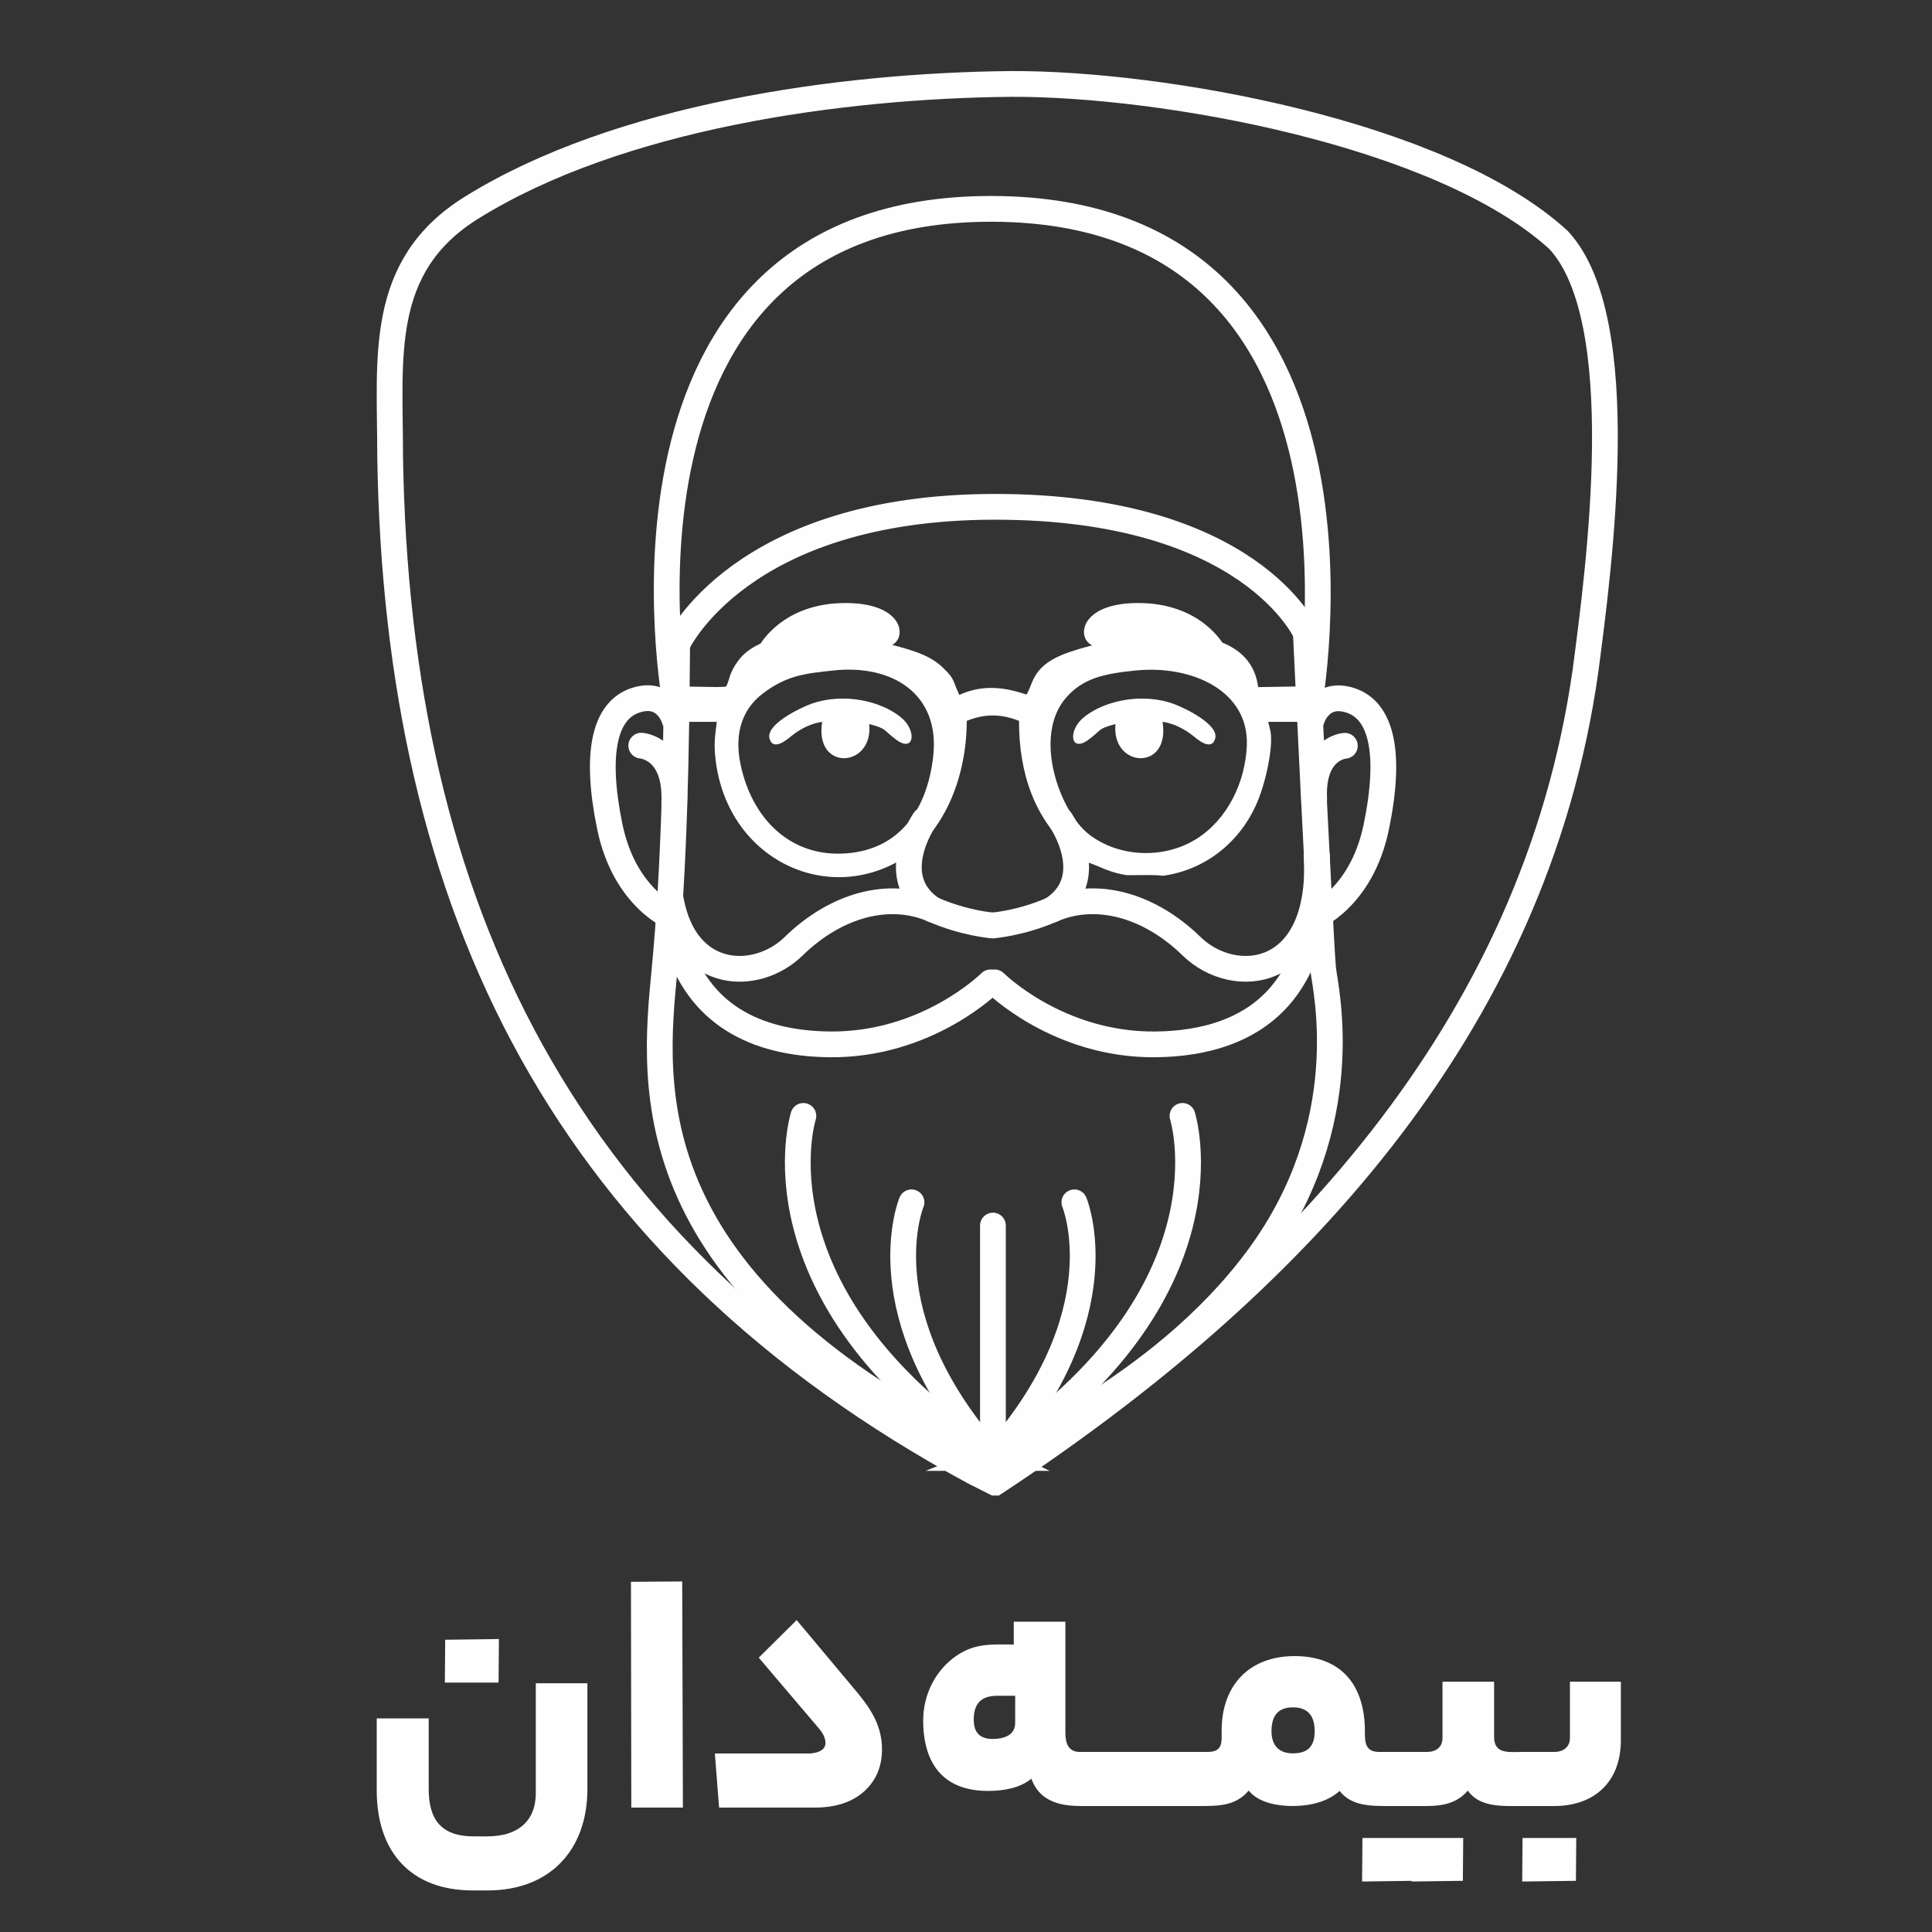
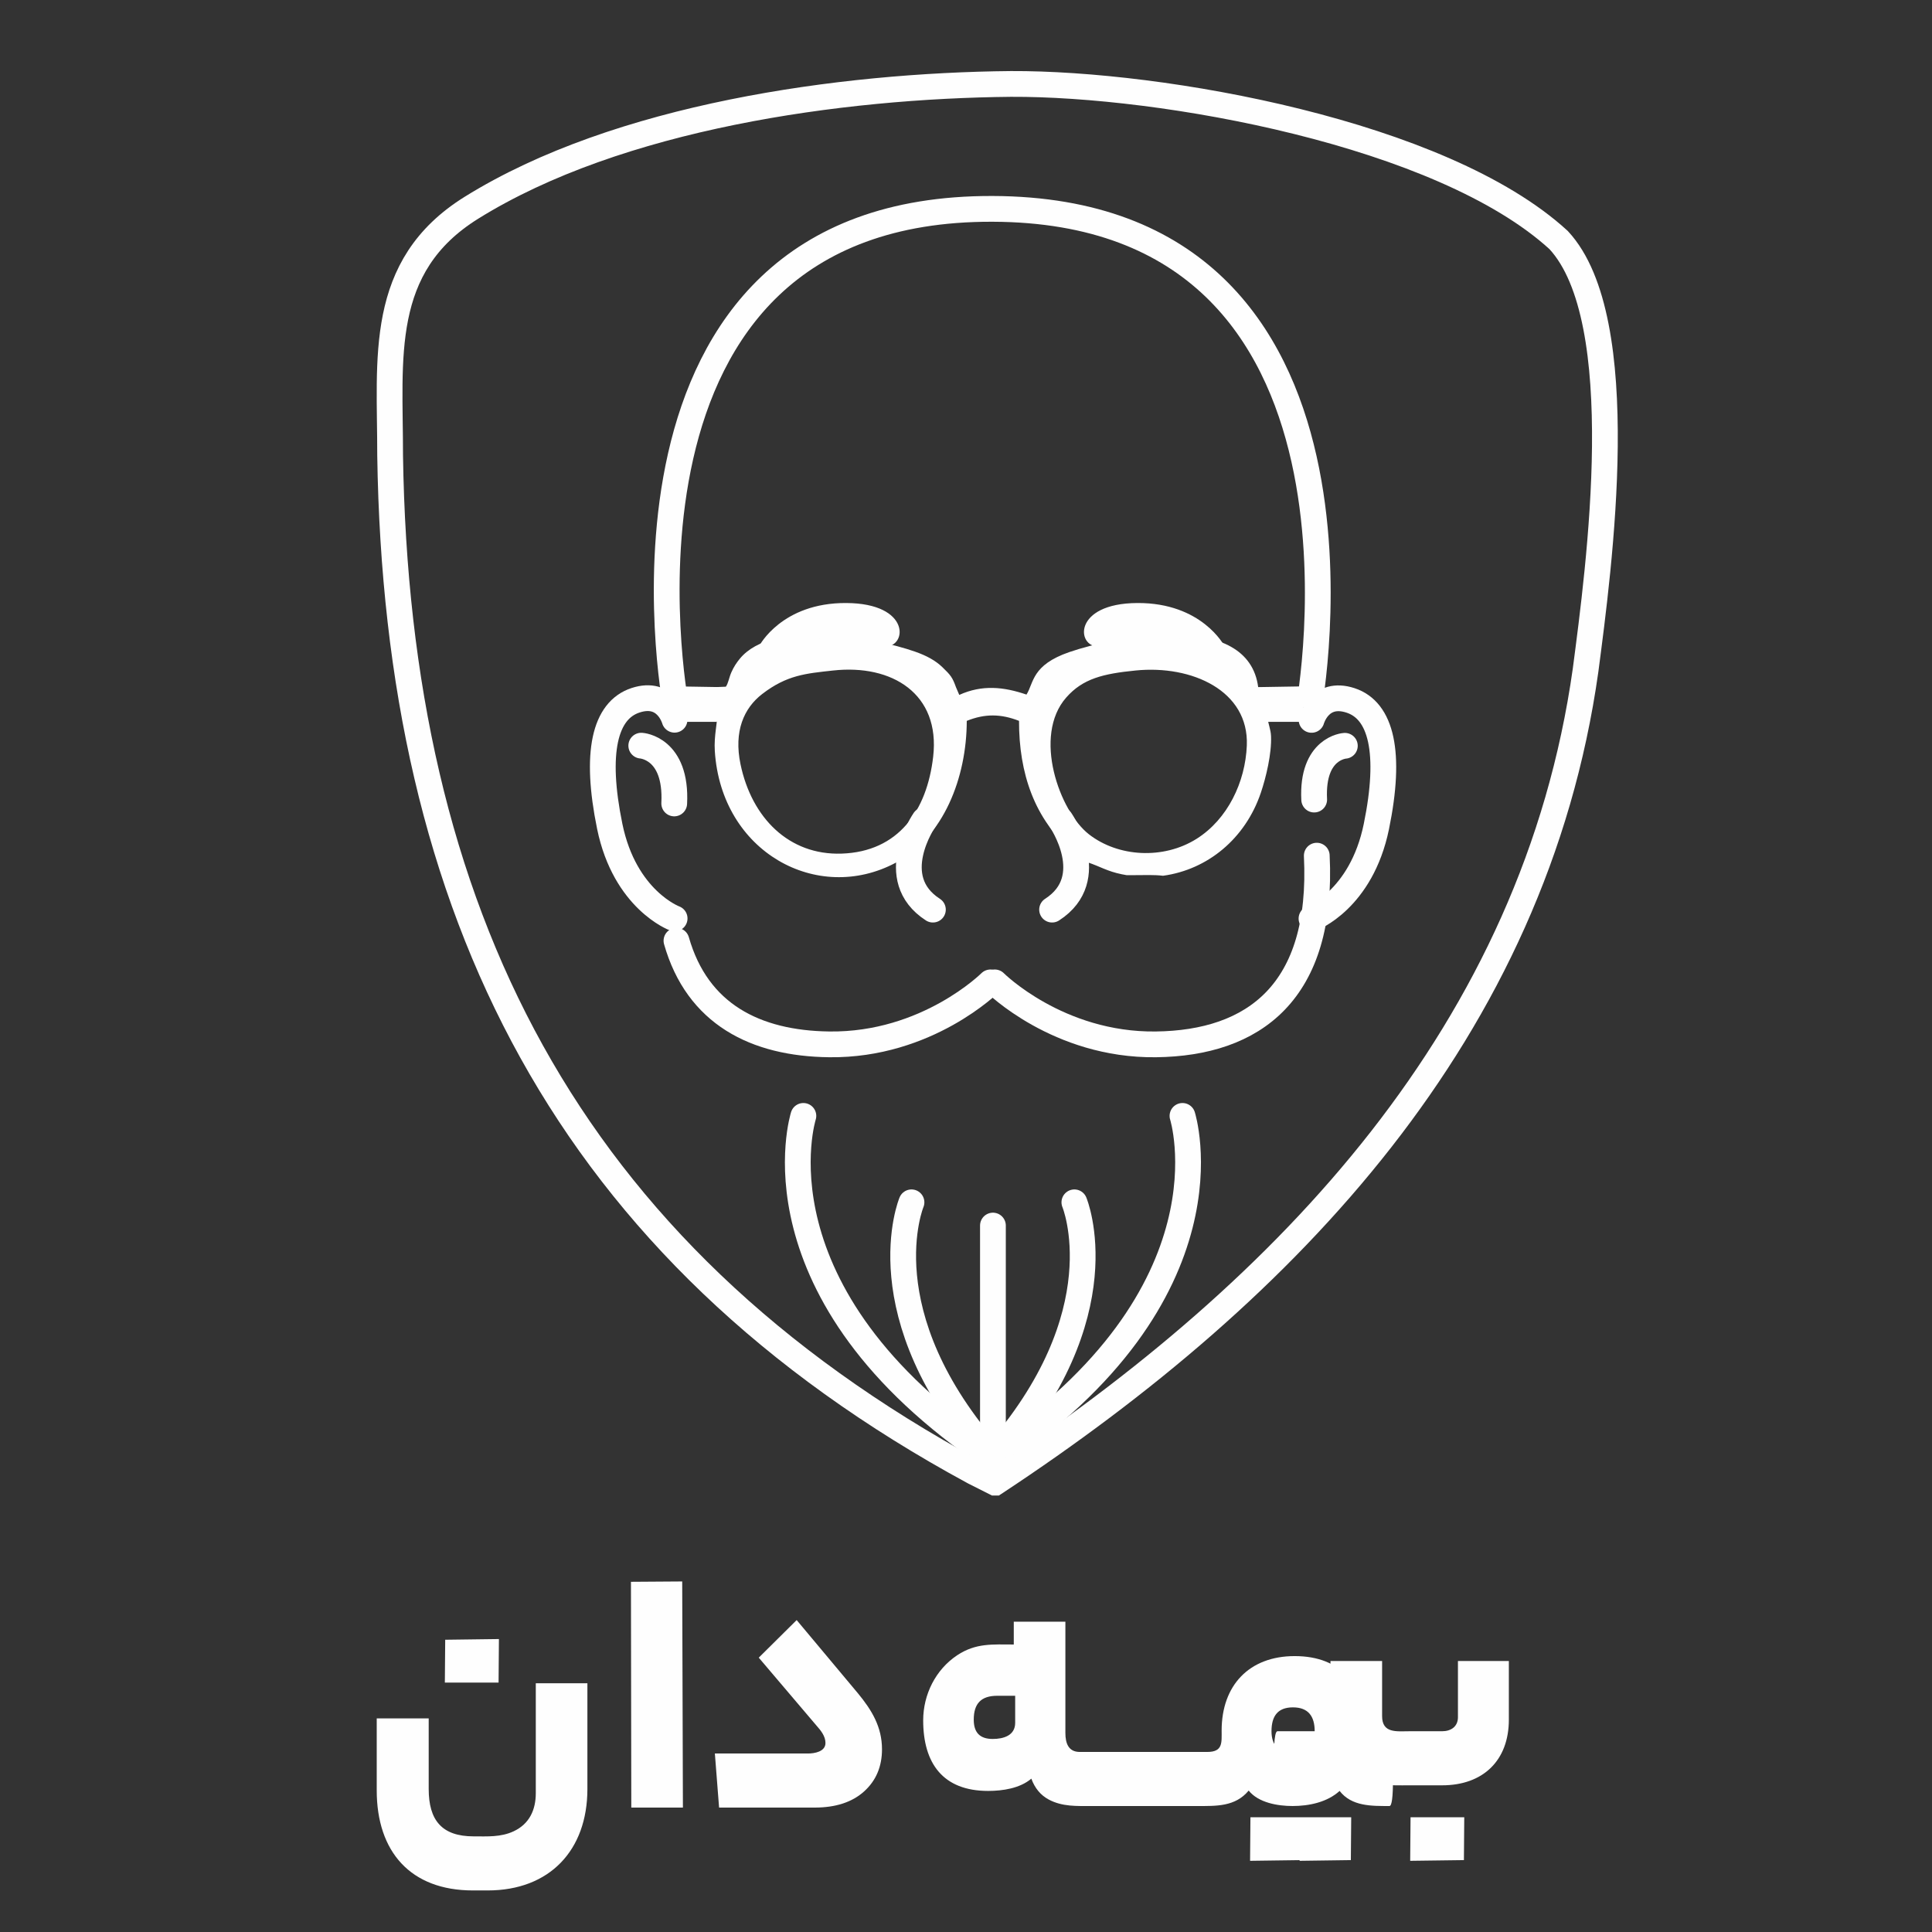
<svg xmlns="http://www.w3.org/2000/svg" xml:space="preserve" width="38.1mm" height="38.1mm" version="1.1" style="shape-rendering:geometricPrecision; text-rendering:geometricPrecision; image-rendering:optimizeQuality; fill-rule:evenodd; clip-rule:evenodd" viewBox="0 0 3810 3810">
  <rect x="0" y="0" width="3810" height="3810" fill="#333333" stroke="none" />
  <defs>
    <style type="text/css">
   
    .str0 {stroke:#FEFEFE;stroke-width:50.8;stroke-miterlimit:22.926}
    .str1 {stroke:#FEFEFE;stroke-width:50.8;stroke-linecap:round;stroke-linejoin:round;stroke-miterlimit:22.926}
    .fil0 {fill:none}
    .fil1 {fill:#FEFEFE}
    .fil2 {fill:#FEFEFE;fill-rule:nonzero}
   
  </style>
  </defs>
  <g id="Layer_x0020_1">
-     <path class="fil0 str0" d="M1958.11 2875.13c0,0 328.71,-130.87 523.5,-395.67 194.79,-264.79 132.4,-528.06 127.83,-567.63 -4.56,-39.56 -34.25,-663.69 -34.25,-663.69 0,0 -109.35,-248.66 -612.71,-248.66 -503.36,0 -627.08,271.17 -627.08,271.17 -1.65,211.37 -5.02,434.71 -25.16,644.49 -21.9,228.19 -61.98,619.69 647.87,959.99z" />
    <path class="fil1" d="M2522.67 1358.02l-41.39 -2.31c-19.17,-153.31 -280.08,-101.55 -372.38,-69.82 -74.7,25.68 -69.97,60.67 -84.62,83.86 -44.87,-15.36 -87.42,-19.84 -132.56,0.64l-6.54 -15.33c-7.05,-19.6 -10.52,-23.66 -26.8,-39.41 -13.4,-12.96 -31.13,-22.69 -54.06,-30.67 -83.56,-29.08 -280.04,-64.8 -345.2,13.83 -6.55,7.91 -11.95,16.01 -16.92,27.19 -4.32,9.74 -5.97,21.43 -10.75,28.2l-29.44 1.19c15.65,48.43 -3.44,39.87 -9.38,45.92 -15.87,16.17 -2.26,2.65 -2.51,3.37 -1.18,3.37 -2.83,-11.2 1.05,5.56 1.29,5.59 4.66,2.58 -0.2,11.48 18.29,0.11 9.22,2.3 22.07,-4.07 2.49,5.57 -5.39,32.3 -3.39,63.44 12.79,199.6 202.3,302.33 356.42,220.46 94.95,-50.44 140.31,-168.5 140.44,-279.97 35.83,-14.39 67.21,-14.02 103.07,-0.02 -0.33,102.43 30.34,195.2 106.67,258.38 6.25,5.18 26.96,19.4 28.2,20.45 26.17,8.73 38.42,17.66 67.7,23.69 3.17,0.65 6.33,1.22 9.48,1.75l17.02 0c19.07,0 37.11,-0.93 54.92,1.2 87.64,-11.94 161.97,-72.86 192.7,-163.15 10.42,-30.62 21.74,-77.96 20.28,-112.15 -0.59,-14.05 -5.6,-23.21 -6.78,-36.31l8.45 3.11c-0.36,-22.11 4.97,-42.65 14.45,-60.51zm-879.87 -35.72c116.43,-12.89 211.68,45.93 197.48,169.78 -12.22,106.56 -68.4,187.57 -180.61,191.3 -104.15,3.45 -177.35,-70.88 -199.34,-176.21 -13.61,-65.17 6.76,-110.77 42.7,-138.48 48.92,-37.72 86.49,-40.5 139.77,-46.39zm597.13 -0.09c110.51,-10.97 223.18,39.9 218.86,147.93 -2.89,72.26 -37.86,145.54 -99.18,184.12 -65.47,41.19 -154.65,35.93 -212.19,-8.98 -58.17,-45.4 -111.39,-194.04 -44.73,-269.78 32.88,-37.37 72.74,-46.89 137.24,-53.29z" />
-     <path class="fil1" d="M1621.37 1423.52c-16.03,98.54 101.42,91.22 92.8,4.39 36.39,9.38 26.99,11.86 53.8,31.26 34.47,24.96 39.88,-16.37 11.67,-41.96 -8.81,-8 -18.75,-13.91 -29.2,-19.44 -45.25,-22.15 -101.93,-26.74 -149.6,-10.2 -23.85,8.69 -91.24,41.27 -83.25,69.01 7.67,26.65 37.07,-0.44 45.74,-7.17 15.13,-11.77 36.14,-22.97 58.04,-25.89z" />
    <polygon class="fil1" points="1334.28,1353.59 1451.07,1355.5 1413.44,1423.53 1333.06,1423.53 " />
    <polygon class="fil1" points="2568.76,1353.59 2451.97,1355.5 2489.6,1423.53 2569.98,1423.53 " />
    <path class="fil1" d="M2414.31 1273.44c0,0 -44.06,-85.04 -171.62,-84.26 -127.56,0.77 -119.83,86.58 -76.54,85.81 43.29,-0.77 136.84,-34.02 248.16,-1.55z" />
    <path class="fil1" d="M1497.47 1273.44c0,0 44.07,-85.04 171.63,-84.26 127.56,0.77 119.83,86.58 76.53,85.81 -43.29,-0.77 -136.84,-34.02 -248.16,-1.55z" />
    <path class="fil0 str1" d="M2118.72 2371.03c0,0 92.22,220.2 -160.61,504.1" />
    <path class="fil0 str1" d="M2331.9 2200.6c0,0 111.48,349.51 -373.79,674.53" />
    <path class="fil0 str1" d="M1797.5 2371.03c0,0 -92.22,220.2 160.61,504.1" />
    <path class="fil0 str1" d="M1584.32 2200.6c0,0 -111.47,349.51 373.79,674.53" />
    <line class="fil0 str1" x1="1958.11" y1="2875.13" x2="1958.11" y2="2416.87" />
    <path class="fil0 str1" d="M1822.94 1617.25c0,0 -79.13,114.66 16.79,176.58" />
    <path class="fil0 str1" d="M2091.56 1617.25c0,0 79.14,114.66 -16.78,176.58" />
    <path class="fil0 str1" d="M1961.78 1937.3c0,0 124.48,124.54 317.63,122.24 193.15,-2.3 330.7,-102.97 317.34,-372.15" />
-     <path class="fil0 str1" d="M1957.49 1825c0,0 54.65,-3.81 117.29,-31.17 86.32,-37.71 191.31,-9.54 275.2,72.33 83.89,81.87 258.93,65.81 246.77,-178.77" />
    <path class="fil0 str1" d="M1953.2 1937.31c0,0 -124.47,124.54 -317.63,122.23 -146.06,-1.74 -260.31,-59.77 -301.56,-204.35" />
-     <path class="fil0 str1" d="M1957.49 1825c0,0 -54.65,-3.82 -117.28,-31.17 -86.33,-37.71 -191.32,-9.54 -275.21,72.33 -72.39,70.65 -212.63,68.34 -241.91,-90.77" />
    <path class="fil0" d="M2649.01 1468.83c0,0 -63.05,3.71 -58.13,101.94" />
    <path class="fil0 str1" d="M1330.26 1419.36c0,0 -15.91,-58.3 -76.84,-38.41 -60.92,19.89 -80.82,103.2 -50.98,248.68 29.84,145.47 127.97,181.57 127.97,181.57" />
    <path class="fil0 str1" d="M1264.61 1470.47c0,0 70.49,4.15 64.99,113.97" />
    <path class="fil0 str0" d="M1962.29 2923.84c578.15,-381.15 1064.24,-890.26 1164.53,-1602.14 26.61,-203.26 92.62,-691.14 -53.13,-848.31 -230.94,-211.46 -783.04,-309.26 -1080.11,-307.86 -336.5,3.22 -774.22,63.95 -1063.9,244.18 -185.64,115.51 -160.08,296.43 -160.34,488.41 13.42,898.06 347.08,1569.12 1151.49,2004.8l41.46 20.92z" />
    <path class="fil0 str0" d="M1332.28 1388.56c0,0 -181.68,-979.14 624.94,-976.67 806.62,2.48 623.72,984.59 623.72,984.59" />
    <path class="fil0 str1" d="M2586.47 1419.64c0,0 15.91,-58.3 76.84,-38.41 60.92,19.89 80.82,103.2 50.98,248.68 -29.84,145.47 -127.97,181.57 -127.97,181.57" />
    <path class="fil0 str1" d="M2652.12 1470.75c0,0 -65.6,3.86 -60.48,106.06" />
-     <path class="fil1" d="M2292.57 1423.51c16.03,98.54 -101.42,91.22 -92.8,4.39 -36.39,9.38 -26.99,11.86 -53.8,31.26 -34.47,24.96 -39.88,-16.37 -11.67,-41.96 8.81,-8 18.75,-13.91 29.2,-19.44 45.25,-22.15 101.93,-26.74 149.6,-10.2 23.85,8.69 91.24,41.27 83.25,69.01 -7.67,26.65 -37.07,-0.44 -45.74,-7.17 -15.13,-11.77 -36.14,-22.97 -58.04,-25.89z" />
-     <path class="fil2" d="M1920.28 3391.24c0,25.25 11.88,38.07 37.39,38.07 21.11,0 44.31,-6.64 44.31,-31.84l0 -53.32 -35.31 0c-31.94,0 -46.39,15.4 -46.39,47.09zm180.72 26.31c0,19.62 5.62,37.38 28.4,37.38l23.53 0c8.41,0 6.93,49.3 6.93,54.02 0,4.7 1.5,52.62 -6.93,52.62 -29.2,0 -58.07,1.53 -84.82,-12.81 -15.92,-8.54 -27.35,-22.27 -34.27,-41.19 -22.36,19.13 -56.64,24.23 -85.17,24.23 -88.94,0 -128.1,-54.22 -128.1,-139.18 0,-50.88 24.47,-100.14 67.17,-128.45 36.87,-24.45 70.2,-21.12 111.48,-21.12l0 -45 101.78 0 0 219.5zm155.8 37.38c4.62,0 6.93,18.02 6.93,54.02 0,4.17 1.08,52.62 -6.93,52.62l-103.87 0c-4.61,0 -6.92,-17.54 -6.92,-52.62 0,-4.23 -0.82,-54.02 6.92,-54.02l103.87 0zm103.86 0c4.62,0 6.93,18.02 6.93,54.02 0,4.17 1.08,52.62 -6.93,52.62l-103.86 0c-4.62,0 -6.93,-17.54 -6.93,-52.62 0,-4.23 -0.82,-54.02 6.93,-54.02l103.86 0zm20.09 0c31.09,0 28.38,-18.32 28.38,-42.23 0,-88.91 54.17,-146.79 144.02,-146.79 93.09,0 138.49,58.51 138.49,148.18 0,21.73 0.46,40.84 28.39,40.84l20.09 0c4.6,0 6.91,18.02 6.91,54.02 0,35.08 -2.31,52.62 -6.91,52.62 -34.92,0 -74.64,0.89 -98.33,-29.77 -24.54,22.39 -60.46,29.77 -92.78,29.77 -29.03,0 -67.27,-6.36 -86.56,-30.47 -26.48,32.05 -64.12,30.47 -101.79,30.47 -9.43,0 -7.58,-82.53 -4.84,-96.24 1.38,-6.93 3,-10.4 4.84,-10.4l20.09 0zm211.88 -40.84c0,-29.1 -12.31,-47.09 -42.93,-47.09 -30.7,0 -42.24,18.16 -42.24,47.09 0,27.48 14.24,43.62 42.24,43.62 29.64,0 42.93,-14.25 42.93,-43.62zm220.88 40.84c17.8,0 31.16,-8.7 31.16,-27.69l0 -110.79 101.79 0 0 108.71c0,34.27 28.68,29.77 53.31,29.77 4.62,0 6.93,17.78 6.93,53.33 0,35.54 -2.31,53.31 -6.93,53.31 -36.17,0 -81.88,3.13 -105.24,-30.47 -20.64,24.99 -50.11,30.47 -81.02,30.47l-73.39 0c-4.62,0 -6.93,-17.54 -6.93,-52.62 0,-4.27 -0.7,-54.02 6.93,-54.02l73.39 0zm-29.77 255.51l-0.69 -85.85 102.48 0 -0.7 84.47 -101.09 1.38zm-97.63 0l0.69 -85.85 101.09 0 0.69 84.47 -102.47 1.38zm510.31 -278.35c0,80.95 -51.31,129.48 -131.56,129.48l-65.09 0c-4.61,0 -6.92,-17.54 -6.92,-52.62 0,-4.27 -0.7,-54.02 6.92,-54.02l65.09 0c17.4,0 31.16,-9.12 31.16,-27.69l0 -110.79 100.4 0 0 115.64zm-194.57 278.35l0.7 -85.85 105.93 0 -0.69 84.47 -105.94 1.38z" />
+     <path class="fil2" d="M1920.28 3391.24c0,25.25 11.88,38.07 37.39,38.07 21.11,0 44.31,-6.64 44.31,-31.84l0 -53.32 -35.31 0c-31.94,0 -46.39,15.4 -46.39,47.09zm180.72 26.31c0,19.62 5.62,37.38 28.4,37.38l23.53 0c8.41,0 6.93,49.3 6.93,54.02 0,4.7 1.5,52.62 -6.93,52.62 -29.2,0 -58.07,1.53 -84.82,-12.81 -15.92,-8.54 -27.35,-22.27 -34.27,-41.19 -22.36,19.13 -56.64,24.23 -85.17,24.23 -88.94,0 -128.1,-54.22 -128.1,-139.18 0,-50.88 24.47,-100.14 67.17,-128.45 36.87,-24.45 70.2,-21.12 111.48,-21.12l0 -45 101.78 0 0 219.5zm155.8 37.38c4.62,0 6.93,18.02 6.93,54.02 0,4.17 1.08,52.62 -6.93,52.62l-103.87 0c-4.61,0 -6.92,-17.54 -6.92,-52.62 0,-4.23 -0.82,-54.02 6.92,-54.02l103.87 0zm103.86 0c4.62,0 6.93,18.02 6.93,54.02 0,4.17 1.08,52.62 -6.93,52.62l-103.86 0c-4.62,0 -6.93,-17.54 -6.93,-52.62 0,-4.23 -0.82,-54.02 6.93,-54.02l103.86 0zm20.09 0c31.09,0 28.38,-18.32 28.38,-42.23 0,-88.91 54.17,-146.79 144.02,-146.79 93.09,0 138.49,58.51 138.49,148.18 0,21.73 0.46,40.84 28.39,40.84l20.09 0c4.6,0 6.91,18.02 6.91,54.02 0,35.08 -2.31,52.62 -6.91,52.62 -34.92,0 -74.64,0.89 -98.33,-29.77 -24.54,22.39 -60.46,29.77 -92.78,29.77 -29.03,0 -67.27,-6.36 -86.56,-30.47 -26.48,32.05 -64.12,30.47 -101.79,30.47 -9.43,0 -7.58,-82.53 -4.84,-96.24 1.38,-6.93 3,-10.4 4.84,-10.4l20.09 0zm211.88 -40.84c0,-29.1 -12.31,-47.09 -42.93,-47.09 -30.7,0 -42.24,18.16 -42.24,47.09 0,27.48 14.24,43.62 42.24,43.62 29.64,0 42.93,-14.25 42.93,-43.62zc17.8,0 31.16,-8.7 31.16,-27.69l0 -110.79 101.79 0 0 108.71c0,34.27 28.68,29.77 53.31,29.77 4.62,0 6.93,17.78 6.93,53.33 0,35.54 -2.31,53.31 -6.93,53.31 -36.17,0 -81.88,3.13 -105.24,-30.47 -20.64,24.99 -50.11,30.47 -81.02,30.47l-73.39 0c-4.62,0 -6.93,-17.54 -6.93,-52.62 0,-4.27 -0.7,-54.02 6.93,-54.02l73.39 0zm-29.77 255.51l-0.69 -85.85 102.48 0 -0.7 84.47 -101.09 1.38zm-97.63 0l0.69 -85.85 101.09 0 0.69 84.47 -102.47 1.38zm510.31 -278.35c0,80.95 -51.31,129.48 -131.56,129.48l-65.09 0c-4.61,0 -6.92,-17.54 -6.92,-52.62 0,-4.27 -0.7,-54.02 6.92,-54.02l65.09 0c17.4,0 31.16,-9.12 31.16,-27.69l0 -110.79 100.4 0 0 115.64zm-194.57 278.35l0.7 -85.85 105.93 0 -0.69 84.47 -105.94 1.38z" />
    <path class="fil2" d="M932.66 3728.05c-123.36,0 -189.73,-76.64 -189.73,-197.35l0 -141.94 102.49 0 0 139.18c0,61.26 25.54,93.47 88.62,93.47 27.14,0 53.55,1.84 78.95,-10.03 30.91,-14.46 43.62,-42.08 43.62,-75.14l0 -216.73 101.78 0 0 208.43c0,120.95 -74.53,200.11 -196.64,200.11l-29.09 0zm-55.39 -409.92l0.69 -84.47 105.94 -1.39 -0.69 85.86 -105.94 0zm366.99 -198.73l101.09 -0.69 1.38 445.93 -101.78 0 -0.69 -445.24zm326.82 75.48l120.49 144.03c27.43,33.2 47.77,66.46 47.77,110.78 0,34.17 -11.77,61.86 -35.31,83.1 -23.55,21.23 -56.09,31.85 -97.64,31.85l-188.33 0 -8.31 -106.64 183.49 0c13.19,0 34.62,-3.69 34.62,-20.77 0,-13.63 -9.44,-24.92 -18,-34.62l-113.56 -133.64 74.78 -74.09z" />
  </g>
</svg>